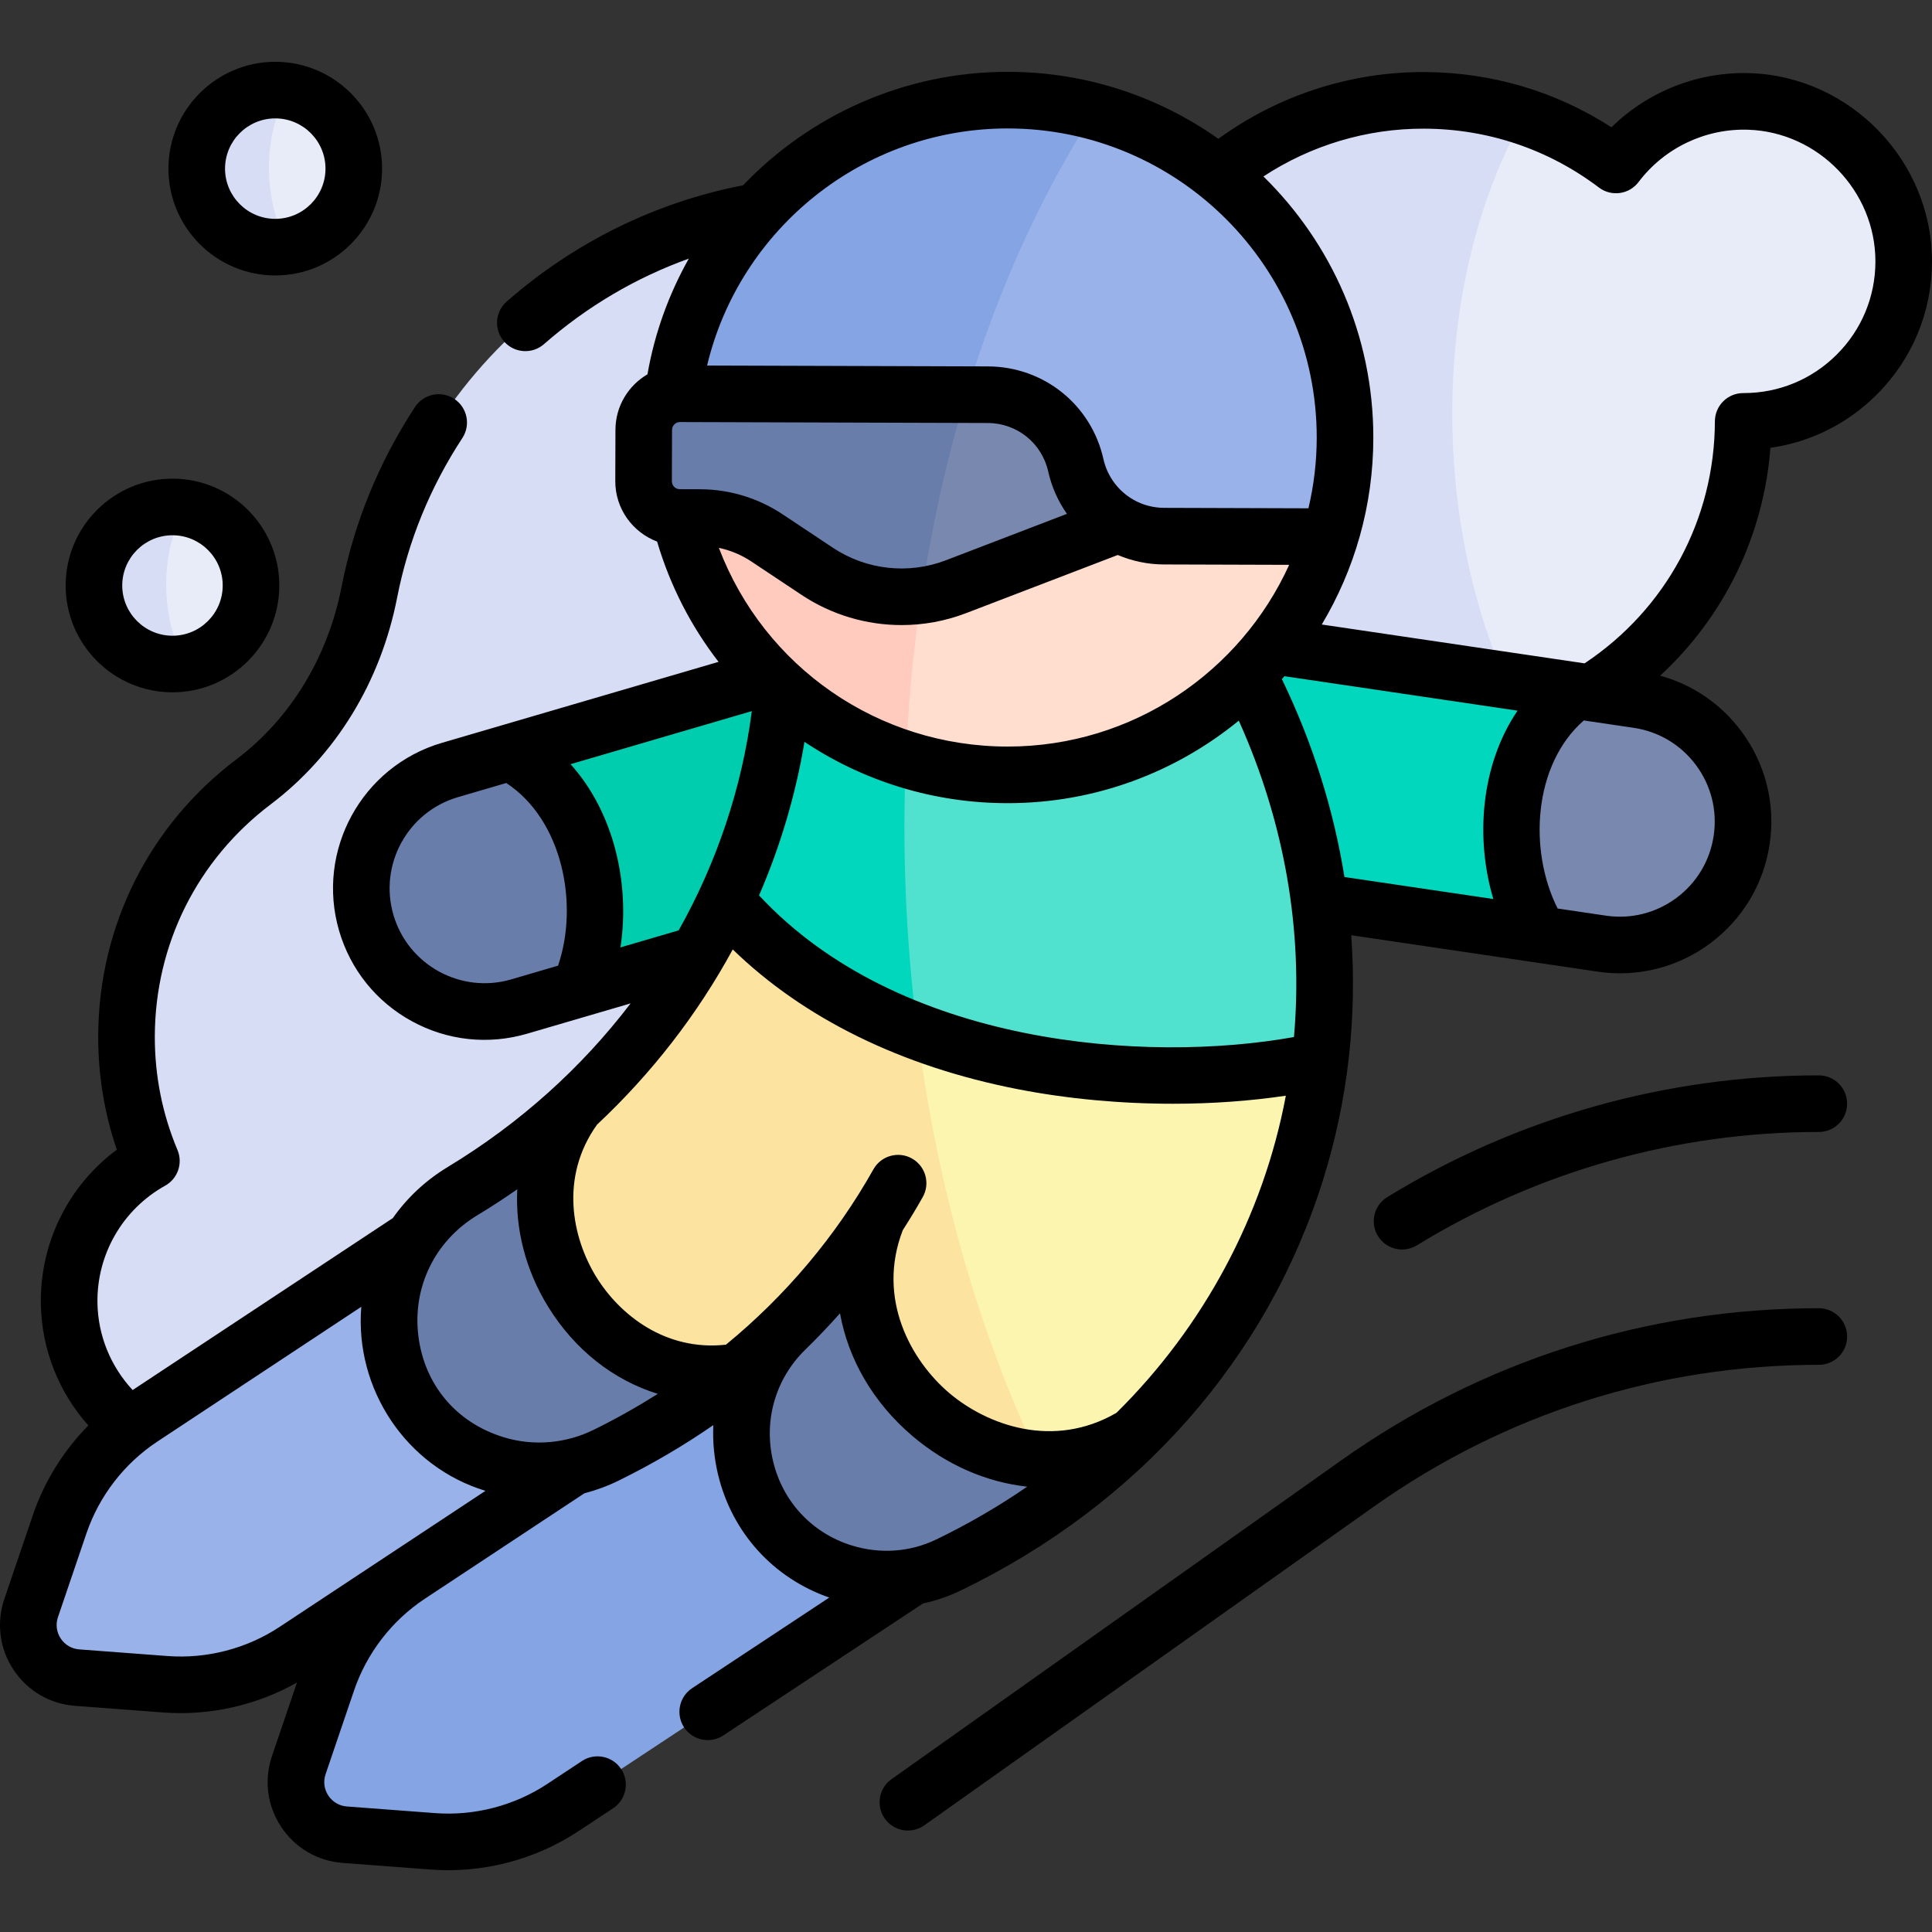
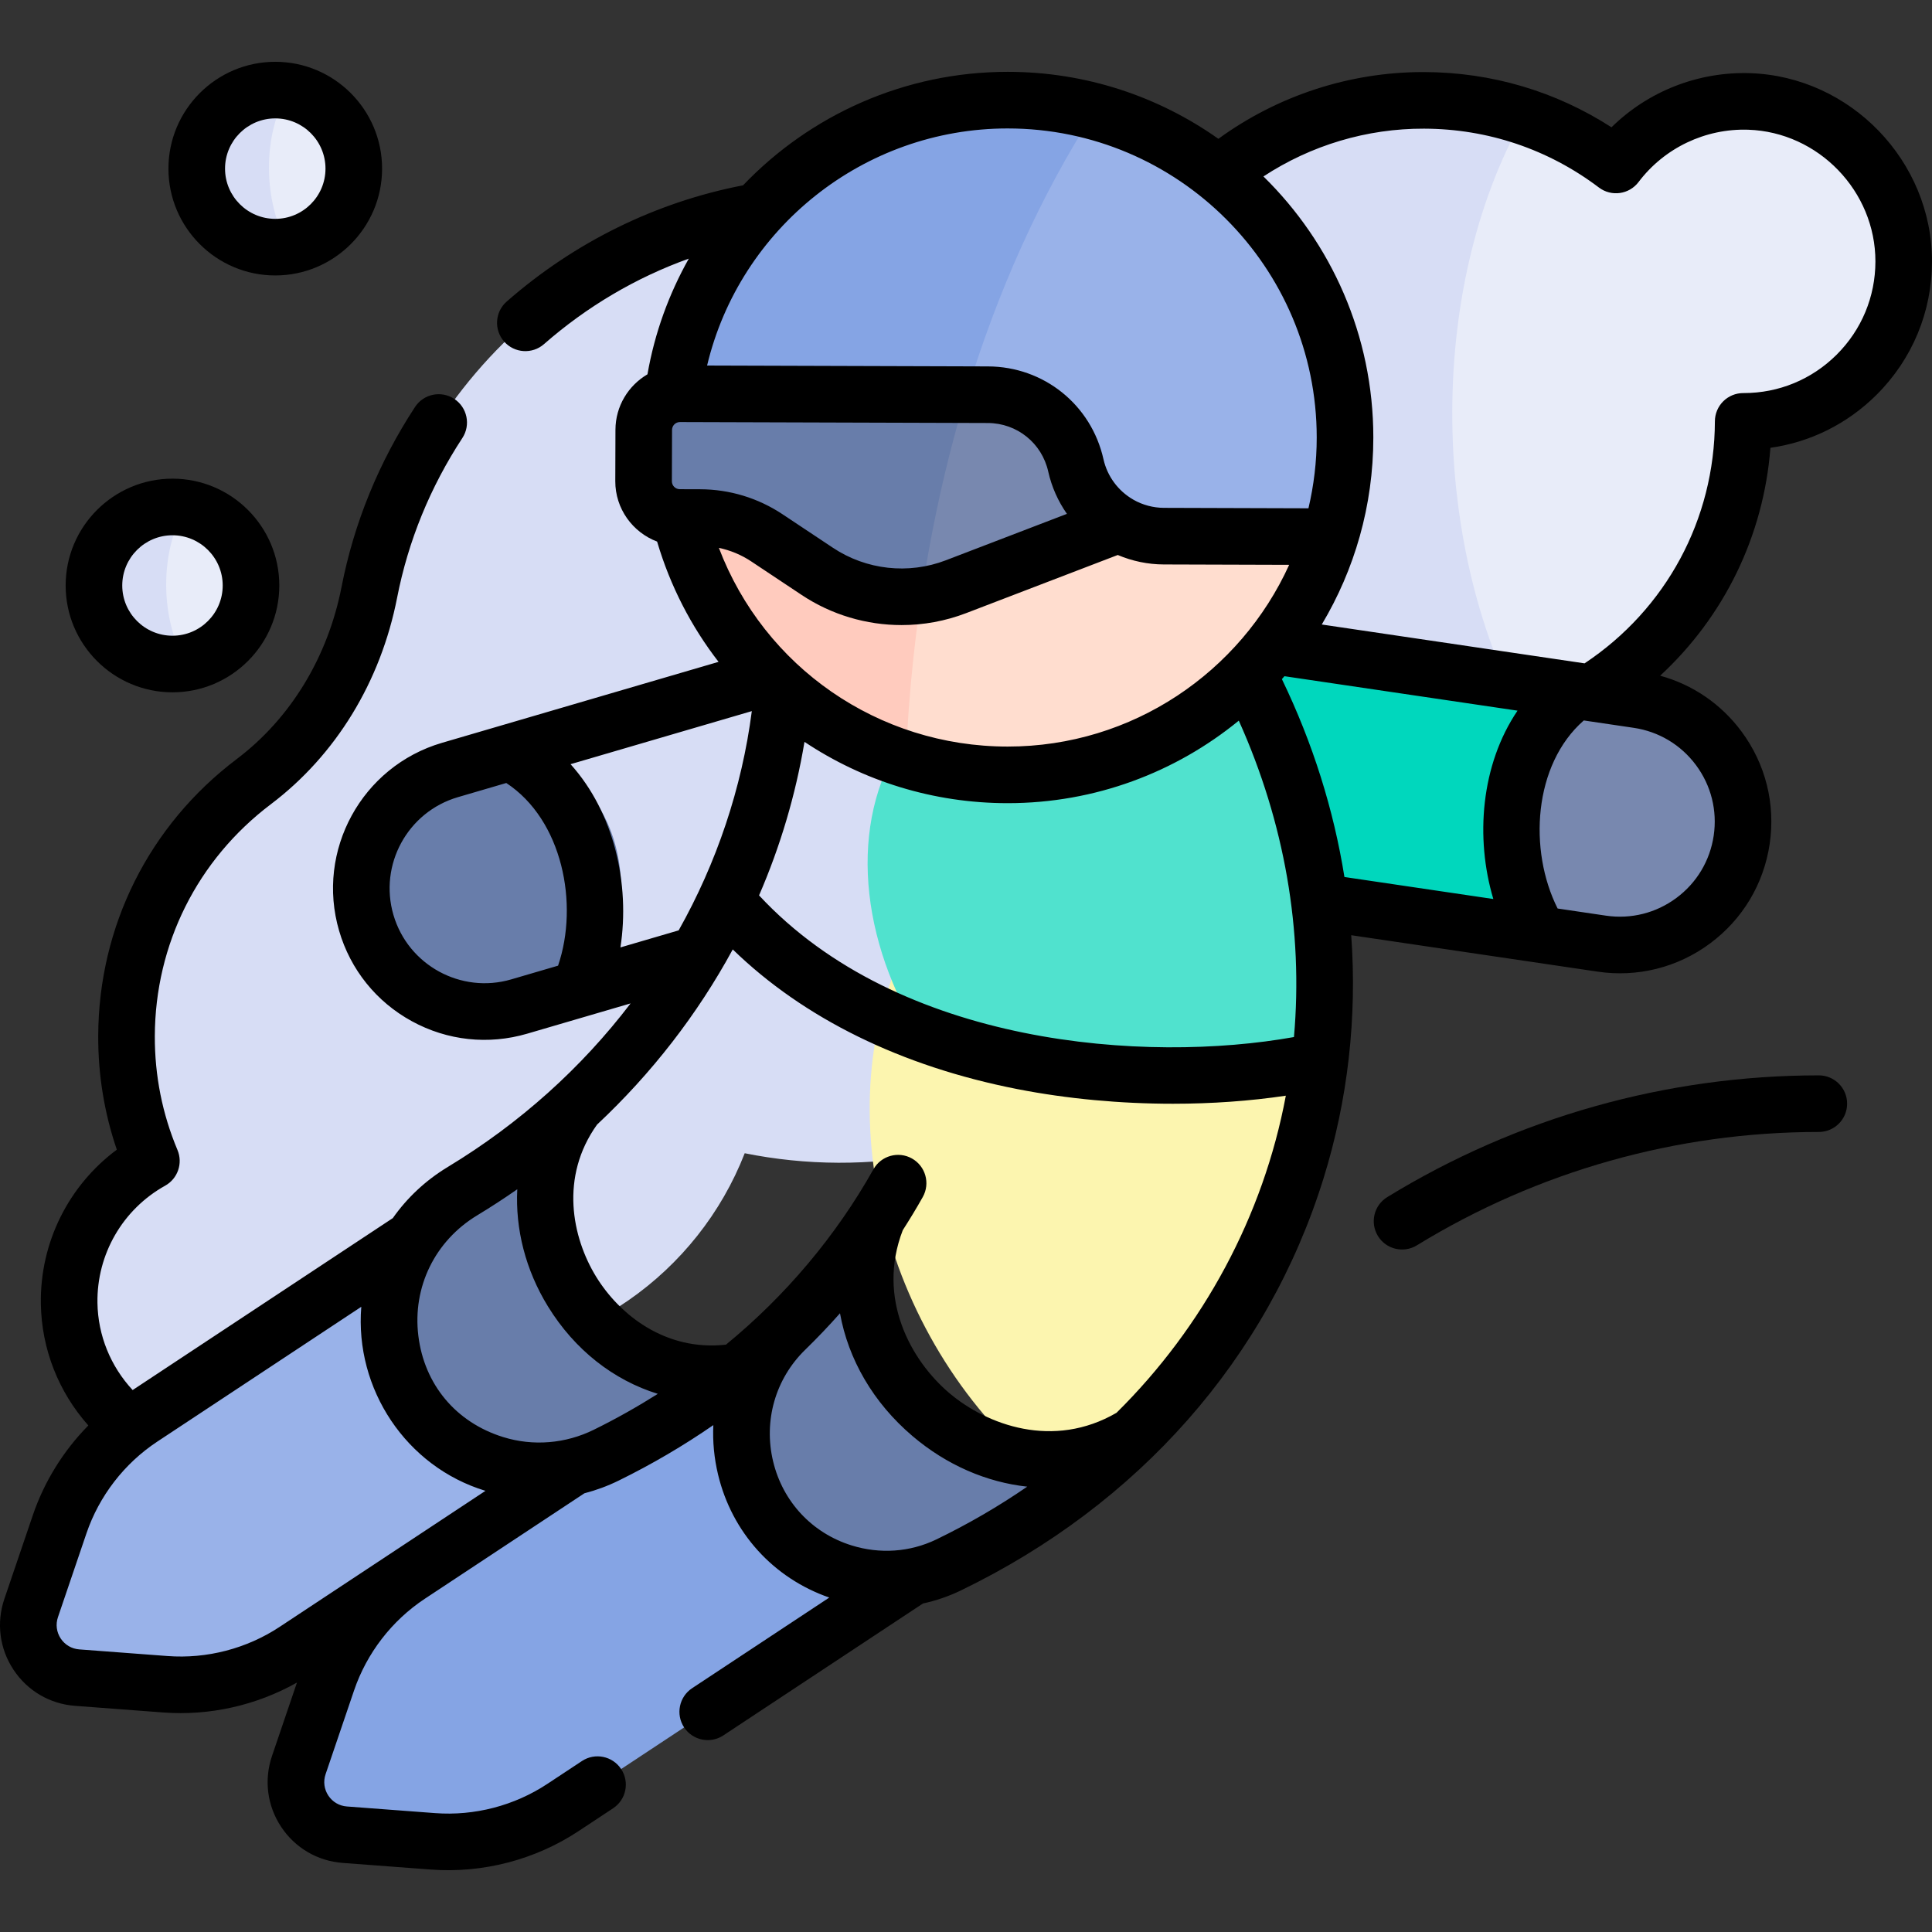
<svg xmlns="http://www.w3.org/2000/svg" id="Capa_1" height="512" viewBox="0 0 512 512" width="512">
  <rect x="0" y="0" width="512" height="512" fill="#333333" stroke="none" />
  <g>
    <g>
      <g>
        <path d="m93.758 44.682c0 10.28-7.47 18.83-17.27 20.51-13.832-9.049-13.405-34.8-.04-41.02 9.82 1.66 17.31 10.2 17.31 20.51z" fill="#e8ecf9" />
        <path d="m76.488 65.192c-1.15.2-2.33.3-3.54.3-11.5 0-20.82-9.32-20.82-20.81 0-11.5 9.32-20.81 20.82-20.81 1.19 0 2.36.1 3.5.3-7.09 11.64-6.71 29.54.04 41.02z" fill="#d7ddf5" />
      </g>
      <path d="m504.5 69.31c-.03 23.46-19.09 42.43-42.54 42.36-.11 37.1-24.03 68.56-57.25 79.96-53.623-38.221-43.837-137.103-.85-160.741 8.87 2.94 17.09 7.3 24.39 12.82 8.01-10.59 20.88-17.31 35.28-16.83 22.7.75 41 19.71 40.97 42.431z" fill="#e8ecf9" />
      <path d="m404.71 191.63c-8.72 3-18.08 4.61-27.82 4.58-9.72-.03-19.05-1.71-27.74-4.75-5.25 65.48-60.16 116.88-126.951 116.68-8.5-.03-16.81-.9-24.84-2.52-12.36 31.7-43.22 54.13-79.29 54.02-5.83-.02-11.53-.63-17.03-1.77-5.75 17.63-22.72 30.18-42.46 29.21-22.16-1.1-39.91-19.5-40.26-41.68-.25-16.23 8.62-30.39 21.8-37.74-4.28-10.17-6.63-21.36-6.59-33.09.08-27.56 13.31-52 33.72-67.42 16.18-12.23 26.74-30.31 30.63-50.21 11.33-57.95 63.08-103.28 125.11-102.73 28.36.09 54.51 9.47 75.6 25.25 12.65-31.09 43.2-52.98 78.83-52.87 9.23.03 18.13 1.54 26.44 4.3-26.269 46.44-24.64 115.24.851 160.74z" fill="#d7ddf5" />
      <g>
        <path d="m231.818 410.971c-28.989-8.954-36.302-46.253-13.596-66.091l-61.706 30.007-48.057 42.534c-10.167 6.719-17.813 16.627-21.736 28.165l-7.545 22.194c-2.941 8.65 3.073 17.75 12.183 18.435l23.375 1.759c12.153.914 24.264-2.236 34.431-8.955l101.356-66.985c-6.173 1.186-12.607.833-18.705-1.063z" fill="#85a4e4" />
      </g>
      <g>
        <path d="m139.062 382.888c-26.839-8.346-35.197-39.209-21.431-60.031l-80.096 52.935c-10.167 6.719-17.813 16.627-21.736 28.165l-7.546 22.193c-2.941 8.65 3.073 17.749 12.183 18.435l23.375 1.759c12.152.915 24.264-2.236 34.431-8.955l81.172-53.646c-6.695 1.464-13.703 1.212-20.352-.855z" fill="#99b2e9" />
      </g>
      <path d="m153.529 262.07-15.95 4.67c-17.31 5.07-35.45-4.85-40.51-22.16-5.07-17.31 4.85-35.45 22.16-40.52l15.95-4.67c35.373 4.099 35.373 51.827 18.35 62.68z" fill="#687daa" />
      <g>
-         <path d="m211.261 177.115-76.082 22.275c21.2 11.08 27.77 41.48 18.35 62.68l40.381-11.821c11.694-21.931 18.762-46.378 19.863-70.948-.85-.715-1.692-1.437-2.512-2.186z" fill="#00cdad" />
-       </g>
+         </g>
      <path d="m461.57 222.54c-2.64 17.85-19.24 30.17-37.08 27.53l-16.44-2.43c-22.956-13.674-15.864-60.06 9.55-64.61l16.44 2.43c17.84 2.64 30.17 19.24 27.53 37.08z" fill="#7888af" />
      <path d="m417.6 183.03-87.918-12.993c-1.995 2.308-4.109 4.51-6.345 6.585 10.288 19.347 17.12 40.122 19.966 61.45l64.747 9.569c-12.25-19.701-9.92-50.711 9.55-64.611z" fill="#00d7bd" />
      <path d="m349.819 281.1c-1.19 9.72-3.27 19.43-6.26 29.05-8.51 27.37-23.54 51.1-43.15 70.32-7.77 5.73-15.39 9.21-22.73 10.92-43.44-34.617-59.675-98.157-36.94-142.021 38.96 9.131 82.92 20.761 109.08 31.731z" fill="#fcf5af" />
-       <path d="m277.679 391.391c-31.01 7.19-57.18-17.35-69.53-39.06 0 0-8.1 7.53-12.63 11.17-38.96 16.4-84.3-23.45-43.09-70.26 16.58-15.32 30.23-33.7 39.92-54.57 13.58 2.83 30.46 6.5 48.39 10.7 3.55 50.65 16.06 100.09 36.94 142.02z" fill="#fce3a0" />
      <path d="m349.819 281.1c-26.9 5.9-69.31 6.48-106.71-7.73-16.126-26.914-17.969-57.93-2.7-79.02 8.36 2.84 17.31 4.38 26.63 4.38 22.81 0 43.47-9.22 58.44-24.15l3.66 1.14c17.47 32.44 25.2 68.96 20.68 105.38z" fill="#50e2ce" />
-       <path d="m243.109 273.37c-19.15-7.27-36.99-18.41-50.76-34.7 3.18-6.84 5.93-13.95 8.22-21.32 4.47-14.37 6.87-28.93 7.4-43.42 8.98 9.14 20.05 16.21 32.44 20.42-1.55 26.35-.62 52.99 2.7 79.02z" fill="#00d7bd" />
      <path d="m189.631 363.884c-35.495 1.096-57.886-42.349-37.209-70.65-9.122 8.428-19.126 15.941-29.856 22.431-29.536 17.864-24.442 62.078 8.52 72.327 9.801 3.048 20.384 2.161 29.594-2.369 12.486-6.14 24.169-13.561 34.831-22.133-1.926.251-3.886.394-5.88.394z" fill="#687daa" />
      <path d="m277.105 386.564c-32.453.653-56.266-33.855-44.601-63.933-6.997 10.82-15.167 20.758-24.352 29.696-20.946 20.383-12.609 55.708 15.3 64.386 9.221 2.867 19.217 2.23 27.911-1.974 18.262-8.832 34.845-20.378 49.036-34.281-6.885 3.881-14.828 6.106-23.294 6.106z" fill="#687daa" />
      <path d="m352.519 142.22c-11.22 36.55-45.25 63.12-85.48 63.12-9.4 0-18.47-1.45-26.98-4.15-15.84-37.34-5.82-82.482 18.31-103.95l6.71-.6c11.19.03 23.94 9.55 26.38 20.48 2.45 10.93 12.13 18.71 23.32 18.74l37.73 6.36z" fill="#ffddcf" />
      <path d="m258.369 97.24c-10.76 32.8-16.79 68.19-18.31 103.95-36.19-11.43-62.42-45.27-62.42-85.25 0-3.94.26-7.83.75-11.64.02.04 79.98-7.06 79.98-7.06z" fill="#ffcbbe" />
      <path d="m300.849 137.06-47.52 18.43c-2.98 1.14-6.05 1.92-9.15 2.32-5.527-15.59-5.22-40.944 12.7-55.9 4.75.01 7.59.02 7.59.02 11.19.03 20.87 7.81 23.31 18.74 1.65 7.37 6.59 13.3 13.07 16.39z" fill="#7888af" />
      <path d="m256.879 101.91c-5.63 18.01-9.85 36.77-12.7 55.9-9.56 1.26-19.39-.94-27.6-6.4l-13.35-8.88c-5.24-3.49-11.39-5.35-17.68-5.37l-5.43-.02c-5.3-.02-9.58-4.33-9.57-9.62l.05-13.61c.01-4.67 3.38-8.73 7.81-9.57.12-.02 4.23-1.01 10.71-2.57 23.63.06 53.87.12 67.76.14z" fill="#687daa" />
      <path d="m356.449 116.15c-.02 9.08-1.39 17.82-3.93 26.07-.01 0-44.09-.14-44.09-.14-11.19-.03-20.87-7.81-23.32-18.74-2.44-10.93-12.12-18.71-23.31-18.74l-5.75-.02c-7.877-28.25 4.099-62.029 34.05-75.09 38.58 10.119 66.44 45.06 66.35 86.66z" fill="#99b2e9" />
      <path d="m290.099 29.489c-14.54 22.64-25.86 48.06-34.05 75.09l-77.67-.24c5.84-45.08 45.25-79.63 92.34-77.74 6.69.27 13.18 1.26 19.38 2.89z" fill="#85a4e4" />
      <g>
        <path d="m66.518 155.16c0 10.28-7.47 18.83-17.27 20.51-13.832-9.049-13.405-34.8-.04-41.02 9.82 1.66 17.31 10.2 17.31 20.51z" fill="#e8ecf9" />
        <path d="m49.248 175.67c-1.15.2-2.33.3-3.54.3-11.5 0-20.82-9.32-20.82-20.81 0-11.5 9.32-20.81 20.82-20.81 1.19 0 2.36.1 3.5.3-7.09 11.64-6.71 29.54.04 41.02z" fill="#d7ddf5" />
      </g>
    </g>
    <g>
      <path d="m463.779 19.387c-13.764-.437-27.043 4.819-36.721 14.348-14.79-9.545-31.804-14.584-49.618-14.639-.097 0-.189 0-.285 0-19.522 0-38.559 6.253-54.274 17.692-15.794-11.175-35.063-17.75-55.84-17.75-27.335 0-52.354 11.472-70.122 30.071-23.052 4.447-44.665 15.053-62.641 30.805-3.115 2.729-3.427 7.468-.697 10.584 2.739 3.124 7.481 3.419 10.584.697 11.395-9.985 24.422-17.649 38.374-22.655-5.261 9.342-9.04 19.656-10.956 30.658-5.051 2.96-8.466 8.424-8.485 14.689l-.043 13.608c-.021 7.325 4.601 13.585 11.082 16.032 3.485 11.803 9.064 22.553 16.284 31.874l-73.295 21.459c-21.251 6.222-33.477 28.572-27.257 49.824 3.014 10.294 9.856 18.799 19.266 23.947 9.432 5.165 20.319 6.312 30.557 3.311l27.421-8.028c-13.003 17.067-29.383 31.815-48.428 43.334-5.919 3.58-10.831 8.215-14.584 13.563l-68.951 45.568c-5.845-6.297-9.193-14.464-9.327-23.097-.198-12.883 6.679-24.787 17.946-31.065 3.339-1.86 4.745-5.935 3.264-9.458-4.018-9.557-6.038-19.707-6.006-30.169.076-24.352 11.281-46.752 30.743-61.457 17.227-13.015 29.114-32.459 33.47-54.75 2.939-15.038 8.757-29.272 17.29-42.305 2.269-3.466 1.298-8.114-2.167-10.383-3.468-2.271-8.115-1.3-10.383 2.166-9.6 14.664-16.148 30.694-19.461 47.645-3.647 18.659-13.517 34.875-27.792 45.659-23.233 17.555-36.61 44.3-36.701 73.379-.032 10.357 1.625 20.465 4.932 30.13-12.801 9.509-20.384 24.632-20.134 40.84.186 12.008 4.693 23.371 12.585 32.249-6.593 6.69-11.671 14.841-14.71 23.78l-7.545 22.193c-2.154 6.335-1.274 13.171 2.415 18.754s9.633 9.072 16.306 9.574l23.374 1.758c12.273.93 24.734-1.877 35.45-7.931l-6.62 19.473c-2.154 6.335-1.274 13.171 2.415 18.754 3.689 5.582 9.633 9.072 16.306 9.574l23.374 1.758c13.71 1.037 27.638-2.577 39.129-10.176l9.182-6.067c3.456-2.283 4.406-6.935 2.122-10.392-2.284-3.456-6.937-4.407-10.391-2.122l-9.182 6.067c-8.735 5.772-19.297 8.517-29.733 7.732l-23.375-1.758c-2.013-.151-3.805-1.204-4.917-2.888s-1.378-3.744-.729-5.655l7.545-22.193c3.37-9.913 10.036-18.551 18.77-24.321.029-.021 42.267-27.936 42.267-27.936 3.116-.813 6.175-1.936 9.127-3.388 8.781-4.317 17.148-9.225 25.051-14.686-.203 4.329.205 8.737 1.254 13.115 3.684 15.378 14.653 27.442 29.473 32.587l-36.347 24.021c-3.456 2.283-4.406 6.936-2.122 10.392 2.298 3.483 6.983 4.388 10.391 2.122l52.903-34.963c3.445-.748 6.813-1.894 10.035-3.451 47.179-22.817 81.305-61.568 96.09-109.112 6.516-20.958 8.942-42.777 7.368-64.537l65.3 9.653c10.492 1.571 21.203-1.07 29.81-7.482 8.613-6.394 14.22-15.76 15.788-26.372 1.569-10.61-1.089-21.197-7.483-29.81-5.404-7.28-12.937-12.401-21.545-14.762 16.962-15.67 27.419-37.066 29.225-60.395 10.603-1.498 20.398-6.352 28.124-14.046 9.459-9.418 14.677-21.957 14.692-35.306.036-26.652-21.596-49.053-48.217-49.934zm-196.738 14.652c45.162 0 81.903 36.742 81.903 81.904 0 6.456-.774 12.732-2.193 18.761l-38.297-.119c-2.829-.009-5.616-.75-8.068-2.142-.023-.014-.043-.031-.066-.044-4.008-2.3-6.883-6.197-7.887-10.691-3.227-14.44-15.815-24.558-30.612-24.605l-74.436-.231c8.67-36.367 41.484-62.833 79.656-62.833zm75.87 240.79c-39.258 7.022-104.629 2.415-141.755-37.544 5.636-12.984 9.708-26.711 12.04-40.685 15.503 10.334 34.076 16.247 53.846 16.247 23.214 0 44.544-8.208 61.25-21.87 12.154 27.018 17.105 55.766 14.619 83.852zm-75.87-76.982c-34.322-.008-64.527-21.095-76.533-52.655 3.042.638 5.947 1.84 8.571 3.586l13.35 8.88c7.941 5.283 17.189 7.994 26.499 7.994 5.772 0 11.569-1.043 17.093-3.16l40.196-15.413c3.844 1.63 7.994 2.494 12.191 2.507l33.232.103c-12.885 28.369-41.465 48.158-74.599 48.158zm-81.469-68.189-5.43-.017c-1.154-.004-2.091-.945-2.087-2.099l.043-13.608c.003-1.151.941-2.085 2.092-2.085.006 0 81.585.253 81.585.253 7.744.024 14.332 5.319 16.02 12.877.906 4.055 2.606 7.854 4.954 11.198l-32.098 12.308c-9.903 3.796-21.085 2.556-29.914-3.317l-13.35-8.88c-6.484-4.312-14.027-6.605-21.815-6.63zm-50.093 129.889c-13.307 3.898-27.315-3.762-31.213-17.076-3.898-13.313 3.762-27.315 17.075-31.213l12.826-3.755c14.875 9.759 19.296 32.082 13.724 48.41zm28.944-8.474c2.565-16.718-1.626-35.683-13.221-48.557l48.037-14.064c-2.631 20.359-9.327 40.247-19.387 58.104zm-120.044 187.791-23.375-1.758c-2.013-.151-3.805-1.204-4.917-2.888s-1.378-3.744-.729-5.655l7.545-22.193c3.37-9.911 10.036-18.549 18.77-24.322l54.072-35.735c-1.772 21.772 11.887 42.399 32.91 48.772l-54.542 36.046c-8.736 5.774-19.298 8.521-29.734 7.733zm112.995-59.971c-7.461 3.68-16.08 4.43-24.057 1.936-12.484-3.882-20.879-13.92-22.454-26.851-1.573-12.906 4.4-25.128 15.589-31.894 3.635-2.198 7.179-4.507 10.632-6.917-.538 10.485 2.156 21.326 8.122 31.036 7.107 11.567 17.436 19.573 29.122 23.183-5.444 3.437-11.09 6.624-16.954 9.507zm90.725 29.093c-6.992 3.36-14.92 3.895-22.418 1.564-10.463-3.253-18.237-11.576-20.798-22.262-2.575-10.76.585-21.872 8.501-29.586 3.205-3.119 6.277-6.347 9.222-9.669 2.185 12.149 8.755 23.643 19.195 32.523 9.101 7.741 19.686 12.252 30.421 13.423-7.549 5.195-15.6 9.885-24.123 14.007zm47.786-33.58c-16.708 9.714-34.293 3.29-44.365-5.275-10.097-8.588-19.28-24.984-12.275-43.121 1.847-2.886 3.632-5.81 5.303-8.796 2.023-3.614.734-8.184-2.881-10.207-3.613-2.023-8.184-.732-10.207 2.881-9.932 17.688-23.291 33.519-39.074 46.462-16.063 1.79-28.238-7.969-34.401-17.999-6.413-10.438-9.673-26.462.232-40.313 14.492-13.569 26.635-29.239 35.969-46.43 18.805 18.277 44.652 30.997 75.461 37.023 13.21 2.584 27.344 3.874 41.213 3.874 10.277 0 20.4-.72 29.898-2.136-5.965 31.87-21.857 61.294-44.873 84.037zm43.828-194.435c.227-.257.455-.512.679-.771l61.769 9.131c-9.713 14.348-11.255 33.709-6.413 49.916l-39.46-5.834c-2.85-17.84-8.387-35.491-16.575-52.442zm109.748 22.801c4.006 5.396 5.671 12.028 4.688 18.676s-4.496 12.516-9.892 16.521c-5.394 4.005-12.029 5.666-18.676 4.688l-12.794-1.891c-7.765-15.406-6.459-38.126 6.933-49.839l13.22 1.954c6.648.983 12.515 4.495 16.521 9.891zm37.263-108.773c-6.589 6.561-15.33 10.17-24.624 10.17-.045 0-.091.002-.136 0-1.98 0-3.882.783-5.287 2.181-1.41 1.401-2.207 3.307-2.213 5.296-.081 26.019-12.94 49.801-34.536 64.15l-69.645-10.296c8.671-14.51 13.662-31.46 13.662-49.557 0-27.073-11.164-51.584-29.125-69.184 12.587-8.253 27.403-12.719 42.574-12.663 16.882.052 32.903 5.446 46.334 15.601 3.306 2.499 8.008 1.845 10.506-1.459 6.847-9.055 17.718-14.229 29.051-13.86 18.614.615 33.74 16.283 33.717 34.925-.013 9.339-3.662 18.109-10.278 24.696z" />
      <path d="m45.709 183.471c15.61 0 28.31-12.7 28.31-28.31 0-15.611-12.7-28.311-28.31-28.311-15.611 0-28.311 12.7-28.311 28.311-.001 15.61 12.7 28.31 28.311 28.31zm0-41.621c7.34 0 13.31 5.972 13.31 13.311s-5.971 13.31-13.31 13.31-13.311-5.971-13.311-13.31 5.971-13.311 13.311-13.311z" />
      <path d="m72.948 72.998c15.61 0 28.31-12.7 28.31-28.311 0-15.61-12.7-28.31-28.31-28.31-15.611 0-28.311 12.7-28.311 28.31-.001 15.611 12.7 28.311 28.311 28.311zm0-41.622c7.34 0 13.31 5.971 13.31 13.31s-5.971 13.311-13.31 13.311c-7.34 0-13.311-5.972-13.311-13.311s5.971-13.31 13.311-13.31z" />
-       <path d="m482.006 346.692c-45.604 0-89.374 13.941-126.578 40.318l-119.165 84.485c-3.379 2.396-4.176 7.077-1.78 10.456 2.41 3.402 7.114 4.16 10.456 1.78l119.165-84.485c34.654-24.568 75.424-37.554 117.902-37.554 4.143 0 7.5-3.357 7.5-7.5s-3.357-7.5-7.5-7.5z" />
      <path d="m482.006 284.982c-40.387 0-79.935 11.155-114.366 32.259-3.532 2.165-4.64 6.782-2.476 10.313 2.178 3.563 6.838 4.62 10.313 2.476 32.072-19.658 68.909-30.049 106.528-30.049 4.143 0 7.5-3.357 7.5-7.5s-3.356-7.499-7.499-7.499z" />
    </g>
  </g>
</svg>